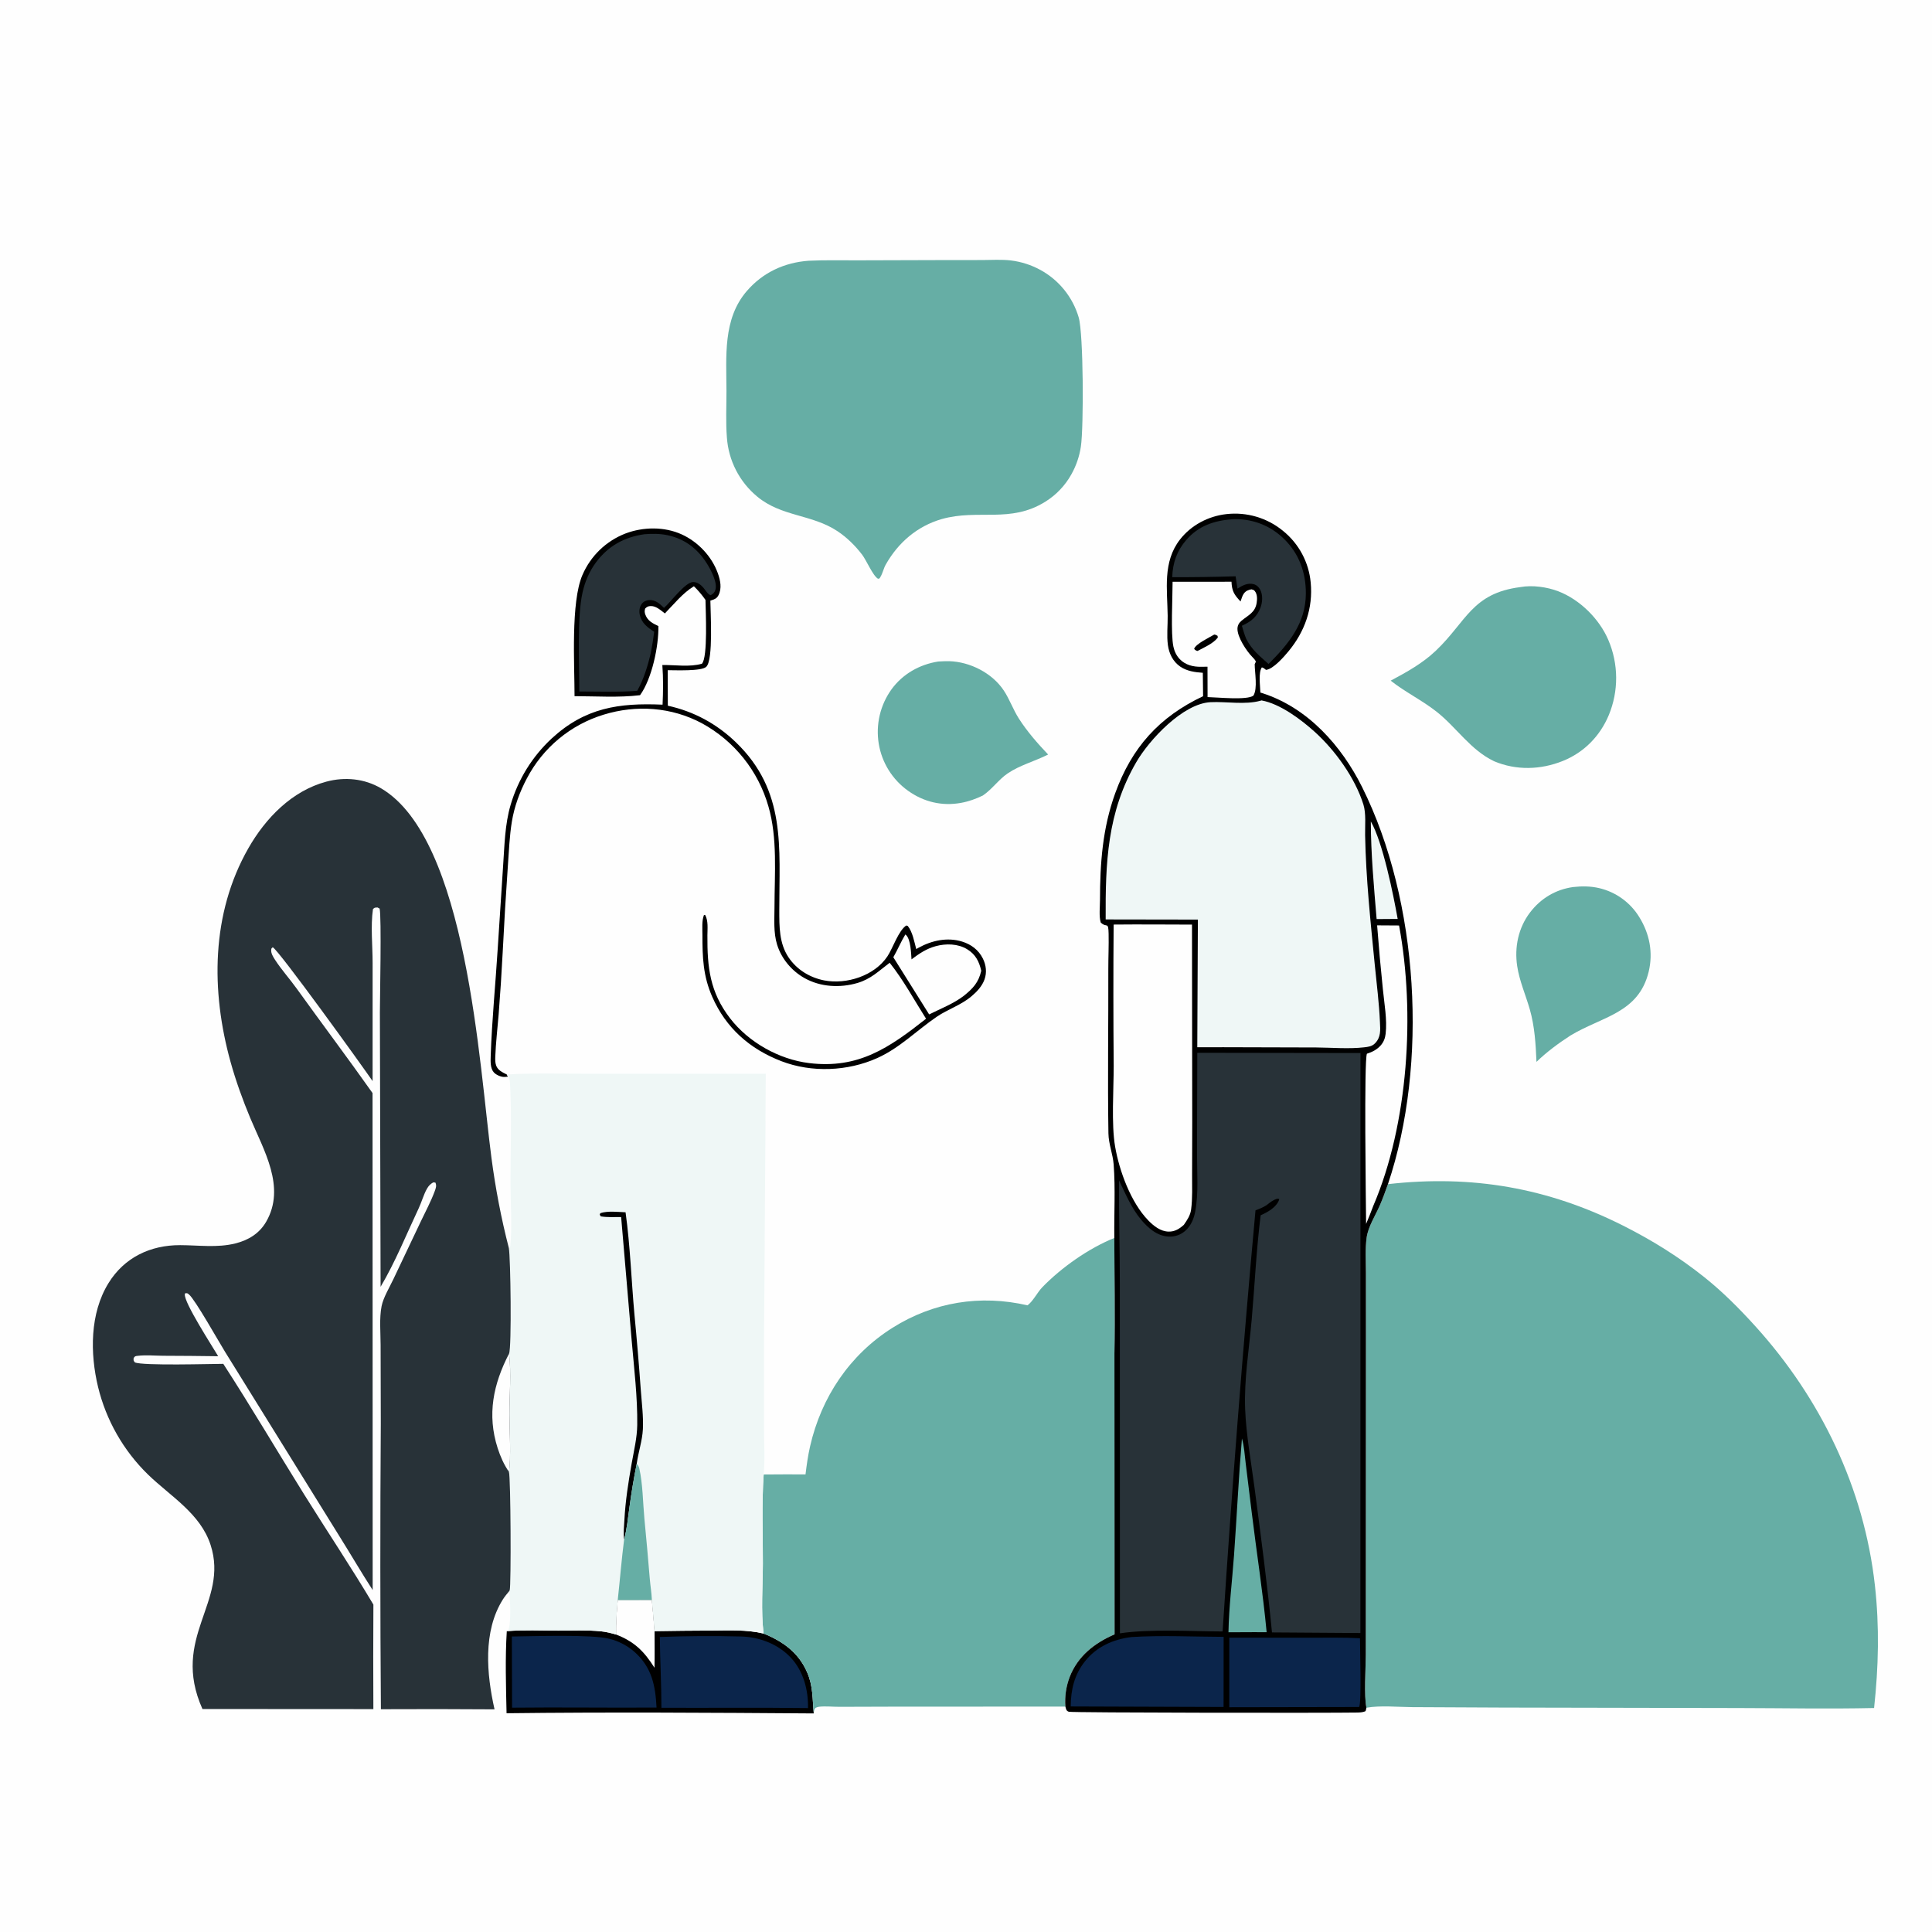
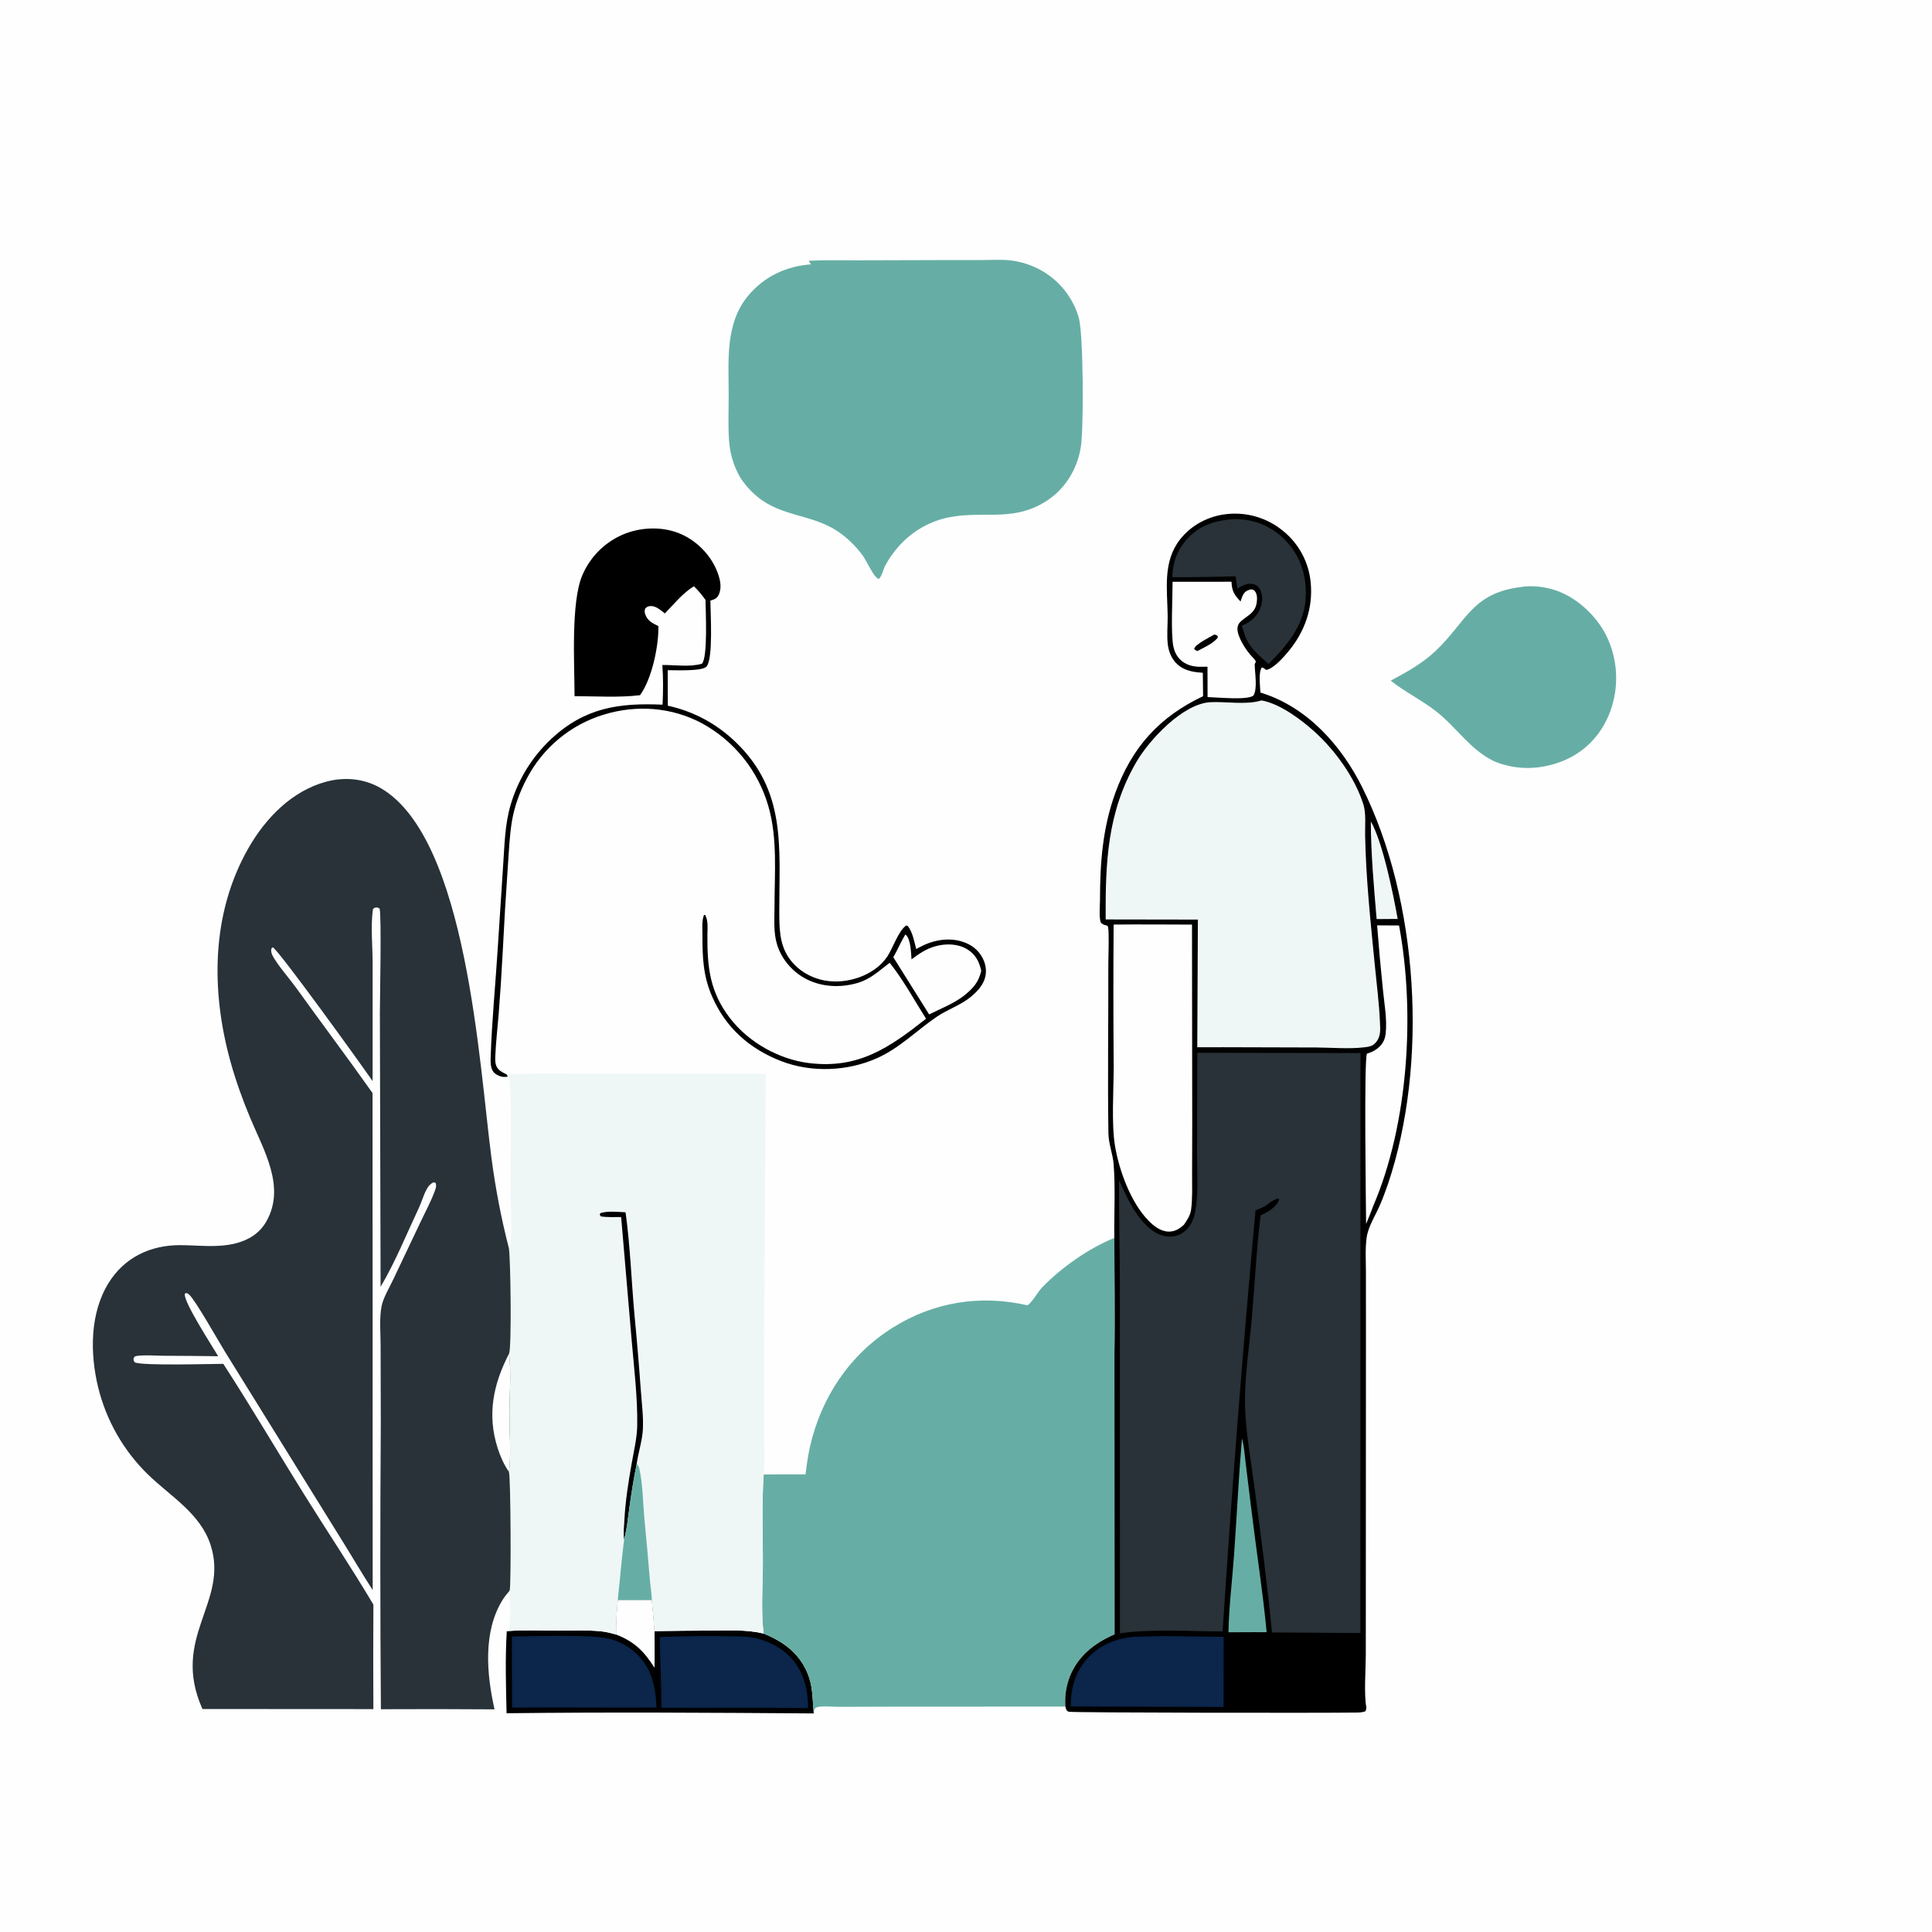
<svg xmlns="http://www.w3.org/2000/svg" clip-rule="evenodd" fill-rule="evenodd" stroke-linejoin="round" stroke-miterlimit="2" viewBox="0 0 1024 1024">
  <g fill-rule="nonzero">
    <path d="m0 0h1024v1024h-1024z" fill="#fefefe" />
-     <path d="m833.757 470.156c4.534-.516 9.291-.501 13.749.543.549.127 1.095.267 1.638.421s1.081.321 1.616.502c.534.181 1.063.375 1.588.582s1.044.427 1.558.66c.513.233 1.021.479 1.522.738.502.258.997.529 1.485.812s.968.578 1.441.885.939.625 1.396.955.906.671 1.347 1.024c.44.353.871.716 1.294 1.09.422.374.835.758 1.238 1.153s.796.799 1.179 1.213c.383.415.755.838 1.117 1.271s.713.874 1.052 1.324c.34.45.669.908.986 1.375s.622.941.915 1.423c5.432 8.777 7.391 18.748 4.967 28.855-5.298 22.089-24.817 23.772-41.486 33.874-6.185 3.977-12.722 8.828-17.989 13.954-.398-9.32-.947-18.744-3.525-27.762-2.187-7.651-5.51-15.098-6.704-22.994-1.511-9.996.595-20.229 6.746-28.347 5.676-7.493 13.581-12.247 22.87-13.551z" fill="#66aea5" />
-     <path d="m497.252 350.628c1.939-.107 3.901-.24 5.843-.185 11.038.311 22.836 6.296 28.97 15.59 3.063 4.64 4.933 10.095 7.939 14.796 4.437 6.939 9.878 13.129 15.527 19.088-6.917 3.512-15.052 5.651-21.428 9.995-4.835 3.295-8.177 8.312-13.155 11.725-3.732 1.804-7.554 3.179-11.645 3.913-10.06 1.806-19.723-.497-28.01-6.425-.513-.365-1.016-.743-1.51-1.133s-.978-.792-1.453-1.206c-.474-.413-.938-.839-1.391-1.276s-.895-.884-1.326-1.343-.851-.928-1.259-1.407c-.407-.479-.803-.969-1.187-1.468-.383-.499-.754-1.008-1.113-1.525s-.704-1.043-1.037-1.577c-.333-.535-.652-1.077-.957-1.627-.306-.551-.598-1.108-.876-1.673s-.542-1.136-.792-1.713c-.25-.578-.486-1.162-.707-1.751s-.427-1.184-.619-1.783c-.191-.599-.368-1.203-.53-1.812-.162-.608-.309-1.22-.44-1.836-.132-.615-.248-1.234-.349-1.855-.101-.622-.188-1.246-.259-1.873-.071-.626-.126-1.254-.167-1.883-.04-.629-.065-1.258-.074-1.889-.009-.63-.003-1.26.018-1.89s.058-1.259.11-1.887c.053-.629.12-1.255.203-1.88s.182-1.247.295-1.867.242-1.237.385-1.851c.144-.614.303-1.224.476-1.83s.362-1.207.565-1.804.42-1.188.652-1.774.478-1.166.739-1.741c.26-.574.534-1.141.823-1.702.288-.561.59-1.114.905-1.659.315-.546.644-1.084.985-1.614.341-.529.696-1.05 1.063-1.563 5.934-8.184 14.882-13.25 24.786-14.805z" fill="#66aea5" />
    <path d="m327.415 848.048 18.085-.043c.535 5.503 1.013 11.012 1.433 16.525 10.014-.164 20.029-.265 30.044-.302 9.265-.044 18.663-.588 27.739 1.583 10.347 4.185 18.613 10.166 23.138 20.69 3.14 7.302 2.714 13.969 3.454 21.653-54.227-.387-108.599-.746-162.821-.1-.303-14.293-.779-29.28.123-43.522 9.009-.705 18.27-.289 27.317-.262 7.454.022 15.219-.385 22.622.36 2.696.272 5.362.937 7.956 1.704-.118-6.115.342-12.203.91-18.286z" />
    <path d="m327.415 848.048 18.085-.043c.535 5.503 1.013 11.012 1.433 16.525.006 6.465.113 12.95-.043 19.412-5.455-8.687-10.708-13.901-20.385-17.608-.118-6.115.342-12.203.91-18.286z" fill="#fefefe" />
    <path d="m271.289 867.381c11.682-.125 42.022-1.21 51.636 1.2 1.254.306 2.485.688 3.692 1.145s2.381.985 3.524 1.586c1.142.601 2.243 1.269 3.304 2.005 1.061.735 2.072 1.533 3.035 2.393 9.007 8.106 10.93 17.752 11.496 29.332-25.522.18-51.045-.221-76.568.062z" fill="#0b254b" />
    <path d="m349.726 867.633c14.249-.529 28.79-.624 43.045-.26 9.788.249 19.624 4.019 26.396 11.241 6.635 7.076 9.324 17.17 9.081 26.703-25.886-.324-51.794-.053-77.684-.159.002-12.475-.718-25.03-.838-37.525z" fill="#0b254b" />
    <path d="m805.82 311.176c6.317-1.165 14.197-.065 20.172 2.245 11.393 4.402 21.697 14.605 26.469 25.813.334.783.649 1.573.944 2.371s.57 1.603.825 2.415.489 1.63.704 2.453c.214.823.408 1.652.581 2.485s.326 1.669.457 2.51.242 1.684.332 2.531c.089.846.158 1.694.205 2.543s.074 1.7.079 2.551-.011 1.701-.048 2.551-.096 1.699-.175 2.546-.18 1.692-.301 2.534c-.121.843-.264 1.681-.427 2.516s-.346 1.666-.551 2.492c-.204.826-.429 1.646-.674 2.461s-.511 1.623-.796 2.425c-.285.801-.59 1.595-.915 2.382-4.66 11.147-13.113 19.791-24.355 24.319-11.762 4.736-24.684 5.112-36.429.166-12.616-6.019-19.81-17.84-30.489-26.258-7.744-6.105-16.676-10.405-24.335-16.462 8.564-4.582 16.885-9.169 23.977-15.922 16.211-15.434 19.069-30.399 44.75-33.667z" fill="#66aea5" />
    <path d="m304.521 368.976c.007-16.727-2.066-49.84 4.201-64.269.268-.622.551-1.237.849-1.845.299-.608.612-1.208.94-1.801.328-.592.671-1.176 1.028-1.751.357-.576.729-1.142 1.115-1.699.385-.557.784-1.104 1.197-1.641s.838-1.063 1.277-1.579.891-1.021 1.355-1.514.94-.975 1.428-1.444c.488-.47.987-.927 1.498-1.372s1.032-.876 1.564-1.295c.533-.419 1.075-.824 1.627-1.216.553-.392 1.115-.77 1.686-1.134s1.151-.713 1.74-1.048 1.185-.656 1.789-.961c.605-.305 1.217-.595 1.836-.87s1.244-.534 1.876-.778c9.35-3.539 20.56-3.706 29.743.46 8.691 3.942 15.994 11.668 19.218 20.675 1.313 3.669 2.202 7.96.31 11.598-.891 1.714-2.025 2.121-3.751 2.682-.179.059-.359.112-.539.168.035 6.089 1.629 31.221-2.128 35.036-2.46 2.498-16.74 1.823-20.469 1.835l.048 18.825c13.813 3.02 25.909 9.586 36.093 19.407 26.739 25.788 22.956 55.526 22.984 89.053.008 8.594-.086 17.438 4.886 24.889 4.365 6.539 11.297 10.768 18.952 12.252 11.81 2.288 26.639-2.491 33.45-12.72 2.895-4.349 5.84-13.593 9.994-16.394l.801.23c2.587 3.219 3.443 8.344 4.502 12.26.399-.231.8-.457 1.205-.678 7.013-3.876 15.297-5.707 23.151-3.268 4.778 1.483 8.659 4.396 10.934 8.922 1.753 3.487 2.214 7.422.896 11.135-1.281 3.606-4.069 6.549-6.955 8.969-5.697 4.778-12.402 6.756-18.356 10.81-10.681 7.271-19.572 16.52-31.584 21.909-15.636 7.014-34.713 7.811-50.745 1.641-16.768-6.454-29.384-17.586-36.648-34.078-4.909-11.145-5.217-20.977-5.221-32.934-.001-3.277-.387-7.34.803-10.439l.628-.094c1.743 3.114 1.228 7.387 1.207 10.846-.102 16.948 1.291 30.019 12.024 43.966 9.787 12.717 25.946 21.783 41.834 23.727 26.216 3.207 42.472-8.078 62.038-23.499-6.257-9.869-11.996-20.522-19.277-29.662-5.762 4.318-9.967 8.632-17.118 10.72-9.239 2.698-19.51 2.159-27.998-2.585-6.789-3.795-12.211-10.23-14.539-17.679-2.013-6.443-1.408-13.48-1.4-20.144.021-17.316 1.685-36.462-3.235-53.241-.331-1.16-.692-2.311-1.081-3.453s-.805-2.274-1.25-3.395-.917-2.231-1.417-3.329-1.027-2.183-1.58-3.255c-.554-1.072-1.134-2.129-1.74-3.172s-1.238-2.071-1.895-3.082c-.657-1.012-1.339-2.007-2.045-2.985-.707-.978-1.437-1.938-2.191-2.879-.754-.942-1.531-1.865-2.331-2.768s-1.622-1.785-2.465-2.648-1.708-1.704-2.593-2.523-1.79-1.616-2.715-2.391-1.869-1.526-2.831-2.254-1.941-1.432-2.938-2.111-2.011-1.334-3.04-1.963-2.074-1.232-3.133-1.809c-16.104-8.599-34.699-9.888-52.083-4.559-1.082.33-2.155.687-3.219 1.07-1.065.383-2.119.793-3.163 1.228s-2.076.896-3.097 1.383-2.03.999-3.025 1.536c-.996.537-1.978 1.098-2.945 1.683-.968.586-1.921 1.195-2.858 1.828-.938.633-1.859 1.288-2.764 1.967s-1.793 1.379-2.663 2.102c-.871.722-1.723 1.466-2.556 2.231s-1.647 1.55-2.441 2.355c-.795.805-1.569 1.63-2.322 2.473-.753.844-1.485 1.706-2.196 2.586s-1.4 1.777-2.066 2.691-1.309 1.844-1.929 2.791c-.62.946-1.216 1.907-1.789 2.882-.572.976-1.12 1.965-1.643 2.968-3.794 7.147-6.652 14.93-7.962 22.928-1.252 7.641-1.538 15.546-2.105 23.272-1.079 15.404-2.003 30.818-2.77 46.241-.565 10.9-1.275 21.791-2.128 32.672-.596 7.456-1.511 14.963-1.787 22.431-.057 1.543-.064 3.16.458 4.633.909 2.567 3.39 3.63 5.651 4.771l.612 1.116c-.729.095-1.487.221-2.227.179-1.806-.1-4.159-1.141-5.341-2.523-1.835-2.146-1.664-5.864-1.575-8.54.636-19.084 2.57-38.332 3.751-57.418l2.8-43.025c.779-10.952.903-22.314 4.065-32.896.493-1.666 1.041-3.314 1.644-4.943s1.259-3.237 1.97-4.822 1.473-3.145 2.288-4.679c.815-1.535 1.681-3.04 2.596-4.516.916-1.477 1.88-2.921 2.892-4.332 1.013-1.412 2.071-2.789 3.176-4.13s2.253-2.643 3.444-3.907c1.192-1.265 2.425-2.488 3.698-3.669 17.723-16.317 35.56-18.923 58.775-17.916.307-6.988.414-14.045-.128-21.024 6.602-.08 14.653 1.205 20.986-.683 3.206-3.366 1.965-28.21 1.882-33.823-1.869-2.656-3.81-4.957-6.129-7.23-5.833 3.504-10.674 9.552-15.394 14.403-2.154-1.628-4.674-4.026-7.545-3.912-1.361.054-1.958.413-2.912 1.323-.345 1.242-.331 2.017.105 3.209 1.221 3.335 3.908 4.66 6.916 6.067.205 10.633-3.428 27.979-9.728 36.646-11.279 1.364-23.348.535-34.718.516z" />
    <path d="m479.847 495.29c.144.113.305.208.433.339 2.453 2.517 2.596 9.431 2.842 12.853 4.113-3.07 7.866-5.656 12.889-7.008 5.392-1.451 11.688-1.331 16.577 1.627 4.446 2.69 6.406 6.543 7.489 11.442-1.42 6.263-4.465 9.431-9.324 13.331-5.504 4.174-12.138 6.714-18.289 9.784l-18.982-30.292c2.259-3.955 4.003-8.16 6.365-12.076z" fill="#fefefe" />
-     <path d="m341.511 283.16c4.071-.329 8.13-.354 12.145.481 9.14 1.902 15.913 7.039 20.891 14.853 2.126 3.337 5.895 10.253 4.6 14.206-.5 1.525-1.202 1.993-2.483 2.782-1.532-.432-2.767-2.691-3.769-3.894-1.363-1.636-3.3-3.127-5.536-3.095-4.21.06-11.734 10.487-15.418 13.685-2.322-2.2-4.486-4.324-7.935-4.117-1.508.09-2.938.755-3.865 1.98-1.28 1.691-1.484 4.065-.99 6.067 1.054 4.269 4.111 6.498 7.59 8.749-.48 3.793-1.069 7.517-1.822 11.266-1.548 6.762-3.77 13.968-7.182 20.022-10.132.777-20.529.344-30.694.355.007-14.428-1.23-39.262 1.699-52.403 1.275-5.723 3.573-11.191 7.067-15.92 6.486-8.779 15-13.487 25.702-15.017z" fill="#283238" />
-     <path d="m428.619 138.198c8.536-.417 17.169-.191 25.716-.217l42.563-.126 23.789-.027c4.95-.023 10.113-.363 15.025.204 1.375.167 2.74.399 4.093.695 1.353.297 2.69.656 4.009 1.079s2.615.908 3.888 1.454 2.518 1.151 3.734 1.815c.606.331 1.204.676 1.793 1.036s1.169.734 1.74 1.123 1.132.791 1.683 1.207 1.092.845 1.622 1.287c.53.443 1.049.898 1.557 1.366s1.004.948 1.488 1.44c.484.493.956.997 1.416 1.512.459.515.906 1.042 1.339 1.579.434.537.854 1.085 1.261 1.643s.8 1.126 1.179 1.703.744 1.163 1.094 1.758.685 1.199 1.006 1.81.626 1.23.917 1.857c.29.627.565 1.26.824 1.9s.503 1.286.731 1.938c.227.652.439 1.309.634 1.971 2.567 8.726 2.696 58.237 1.167 68.475-.193 1.292-.445 2.572-.754 3.841s-.675 2.521-1.098 3.757-.9 2.45-1.433 3.643-1.118 2.359-1.756 3.498c-.41.737-.843 1.46-1.299 2.169s-.934 1.403-1.433 2.082c-.5.679-1.021 1.342-1.562 1.988-.542.646-1.104 1.274-1.685 1.885s-1.181 1.202-1.8 1.775-1.256 1.125-1.909 1.657c-.654.533-1.324 1.044-2.01 1.534s-1.387.958-2.103 1.403c-18.573 11.621-35.559 3.728-54.903 9.203-12.988 3.766-23.063 12.421-29.68 24.129-1.183 2.095-1.593 4.52-2.828 6.557-.597.986-.215.7-1.266.958-2.786-1.644-6.031-9.622-8.444-12.791-3.607-4.735-8.1-9.149-13.069-12.443-13.6-9.015-29.609-7.606-42.505-18.313-.58-.48-1.147-.974-1.702-1.482-.555-.509-1.096-1.031-1.625-1.566-.529-.536-1.043-1.085-1.544-1.647s-.987-1.136-1.459-1.722c-.471-.587-.928-1.185-1.37-1.794-.441-.609-.867-1.229-1.277-1.86s-.804-1.272-1.182-1.923c-.377-.651-.738-1.311-1.083-1.98s-.672-1.347-.982-2.033c-.31-.685-.602-1.378-.877-2.079s-.533-1.408-.772-2.121-.46-1.432-.663-2.157-.388-1.454-.554-2.188-.313-1.472-.442-2.214c-.129-.741-.239-1.485-.33-2.232s-.164-1.496-.217-2.247c-.65-8.147-.221-16.563-.234-24.747-.029-18.2-2.01-38.049 10.711-52.875 8.518-9.927 19.958-15.207 32.871-16.147z" fill="#66aea5" />
+     <path d="m428.619 138.198c8.536-.417 17.169-.191 25.716-.217l42.563-.126 23.789-.027c4.95-.023 10.113-.363 15.025.204 1.375.167 2.74.399 4.093.695 1.353.297 2.69.656 4.009 1.079s2.615.908 3.888 1.454 2.518 1.151 3.734 1.815c.606.331 1.204.676 1.793 1.036s1.169.734 1.74 1.123 1.132.791 1.683 1.207 1.092.845 1.622 1.287c.53.443 1.049.898 1.557 1.366s1.004.948 1.488 1.44c.484.493.956.997 1.416 1.512.459.515.906 1.042 1.339 1.579.434.537.854 1.085 1.261 1.643s.8 1.126 1.179 1.703.744 1.163 1.094 1.758.685 1.199 1.006 1.81.626 1.23.917 1.857c.29.627.565 1.26.824 1.9s.503 1.286.731 1.938c.227.652.439 1.309.634 1.971 2.567 8.726 2.696 58.237 1.167 68.475-.193 1.292-.445 2.572-.754 3.841s-.675 2.521-1.098 3.757-.9 2.45-1.433 3.643-1.118 2.359-1.756 3.498c-.41.737-.843 1.46-1.299 2.169s-.934 1.403-1.433 2.082c-.5.679-1.021 1.342-1.562 1.988-.542.646-1.104 1.274-1.685 1.885s-1.181 1.202-1.8 1.775-1.256 1.125-1.909 1.657c-.654.533-1.324 1.044-2.01 1.534s-1.387.958-2.103 1.403c-18.573 11.621-35.559 3.728-54.903 9.203-12.988 3.766-23.063 12.421-29.68 24.129-1.183 2.095-1.593 4.52-2.828 6.557-.597.986-.215.7-1.266.958-2.786-1.644-6.031-9.622-8.444-12.791-3.607-4.735-8.1-9.149-13.069-12.443-13.6-9.015-29.609-7.606-42.505-18.313-.58-.48-1.147-.974-1.702-1.482-.555-.509-1.096-1.031-1.625-1.566-.529-.536-1.043-1.085-1.544-1.647s-.987-1.136-1.459-1.722c-.471-.587-.928-1.185-1.37-1.794-.441-.609-.867-1.229-1.277-1.86c-.377-.651-.738-1.311-1.083-1.98s-.672-1.347-.982-2.033c-.31-.685-.602-1.378-.877-2.079s-.533-1.408-.772-2.121-.46-1.432-.663-2.157-.388-1.454-.554-2.188-.313-1.472-.442-2.214c-.129-.741-.239-1.485-.33-2.232s-.164-1.496-.217-2.247c-.65-8.147-.221-16.563-.234-24.747-.029-18.2-2.01-38.049 10.711-52.875 8.518-9.927 19.958-15.207 32.871-16.147z" fill="#66aea5" />
    <path d="m590.613 656.154c.049 20.392.466 40.86.064 61.244l.076 148.836c-10.579 4.584-19.442 11.473-23.761 22.5-.483 1.253-.895 2.528-1.236 3.827s-.608 2.612-.803 3.941c-.194 1.328-.314 2.663-.359 4.005-.046 1.342-.017 2.682.087 4.021l-91.923.04-27.752.085c-3.458.016-7.526-.439-10.909-.038-.671.08-1.25.337-1.863.6-.813.964-.792 1.731-.926 2.939-.74-7.684-.314-14.351-3.454-21.653-4.525-10.524-12.791-16.505-23.138-20.69-1.439-11.958-.417-25.079-.382-37.168.046-15.604-.648-31.598.428-47.137 7.393-.066 14.785-.082 22.178-.048.601-4.976 1.294-9.918 2.407-14.809 5.945-26.114 21.017-48.637 43.756-62.929 21.706-13.643 46.55-17.625 71.495-11.865 3-2.221 5.178-6.844 7.883-9.632 10.09-10.402 24.599-20.643 38.132-26.069z" fill="#66aea5" />
    <path d="m268.618 569.505c15.328-.922 30.989-.318 46.359-.4l90.898-.006-.898 139.596-.014 48.414c-.005 7.996.55 16.466-.201 24.397-1.076 15.539-.382 31.533-.428 47.137-.035 12.089-1.057 25.21.382 37.168-9.076-2.171-18.474-1.627-27.739-1.583-10.015.037-20.03.138-30.044.302-.42-5.513-.898-11.022-1.433-16.525l-18.085.043c-.568 6.083-1.028 12.171-.91 18.286-2.594-.767-5.26-1.432-7.956-1.704-7.403-.745-15.168-.338-22.622-.36-9.047-.027-18.308-.443-27.317.262l.88-.678c1.457-3.726.989-16.271.309-20.416.117-.193.283-.364.35-.58.808-2.599.562-59.967-.413-62.768 1.218-7.019.292-22.896.29-30.557-.002-9.984 1-22.312-.214-32.096 1.447-3.259.816-50.947-.122-55.977l.549-.217c.163-.6.232-.783.301-1.481.883-9.041.054-23.241.043-32.667-.019-17.276.682-34.853-.227-52.076-.087-1.655-.096-3.077-1.126-4.398z" fill="#eff7f6" />
    <path d="m329.221 645.058c-3.555-.01-7.325.22-10.829-.36l-.521-.989.343-.719c3.999-1.284 9.192-.628 13.347-.449 2.481 17.833 3.072 36.069 4.691 54.007 1.297 13.444 2.43 26.902 3.397 40.373.492 6.731 1.419 13.801 1.095 20.546-.291 6.072-2.441 12.29-3.268 18.36-1.535 7.645-2.819 15.332-3.85 23.061-.799 5.63-1.337 11.547-2.825 17.045-.487-3.234-.028-7.028.144-10.295.537-10.187 2.103-20.062 3.873-30.09 1.169-6.616 2.847-13.514 2.935-20.237.194-14.779-1.681-30.075-2.949-44.833z" />
    <path d="m337.476 775.827c.723.82 1.125 1.419 1.374 2.507 1.851 8.078 1.9 18.207 2.691 26.544 1.03 10.632 1.982 21.271 2.857 31.916.315 3.707.957 7.51 1.102 11.211l-18.085.043c1.177-10.694 2.013-21.447 3.386-32.115 1.488-5.498 2.026-11.415 2.825-17.045 1.031-7.729 2.315-15.416 3.85-23.061z" fill="#66aea5" />
-     <path d="m735.643 627.622c44.443-5.027 84.666 1.873 124.634 21.985 15.349 7.725 29.66 16.63 43.095 27.362 9.808 7.835 18.592 16.676 27.009 25.971 34.654 38.268 57.611 85.798 63.354 137.308 2.444 21.923 1.942 43.163-.428 65.033-23.9.543-47.898.055-71.807.013l-125.19-.248-47.945-.229c-7.581-.05-16.677-1.001-24.127.318-1.386-6.635-.358-20.736-.332-28.012l.024-58.09.054-112.604-.014-32.008c-.001-6.083-.452-12.562.398-18.583.8-5.674 4.579-11.536 6.889-16.792 1.642-3.734 3.008-7.586 4.386-11.424z" fill="#66aea5" />
    <path d="m107.303 905.81c-17.047-38.085 14.169-56.468 4.334-86.907-5.404-16.726-21.237-25.776-33.189-37.364-.808-.787-1.602-1.587-2.381-2.402-.78-.815-1.545-1.643-2.296-2.484-.751-.842-1.486-1.696-2.207-2.563s-1.426-1.747-2.116-2.639-1.364-1.796-2.023-2.711c-.658-.915-1.3-1.842-1.926-2.78s-1.236-1.887-1.828-2.846c-.593-.959-1.169-1.929-1.728-2.908-.558-.979-1.1-1.968-1.624-2.967-.524-.998-1.031-2.005-1.52-3.021-.489-1.017-.96-2.041-1.413-3.074-.453-1.032-.888-2.072-1.305-3.12-.416-1.048-.815-2.103-1.194-3.165-.38-1.061-.741-2.129-1.084-3.204-.342-1.074-.665-2.154-.97-3.24-.305-1.085-.59-2.176-.857-3.272-4.292-17.843-4.388-39.002 5.525-55.066 8.385-13.587 22.178-20.173 37.994-20.127 9.755.029 19.657 1.493 29.255-.91 6.894-1.725 12.733-5.255 16.361-11.562 10.529-18.302-1.378-37.904-8.468-54.894-4.029-9.654-7.659-19.713-10.458-29.796-10.429-37.563-10.327-78.523 9.43-113.17 9.12-15.994 23.065-30.442 41.372-35.343 9.818-2.628 20.19-1.626 29.002 3.555 45.66 26.849 51.99 146.725 58.493 195.91 2.146 16.23 5.132 31.877 9.208 47.72.938 5.03 1.569 52.718.122 55.977 1.214 9.784.212 22.112.214 32.096.002 7.661.928 23.538-.29 30.557.975 2.801 1.221 60.169.413 62.768-.067.216-.233.387-.35.58-1.153 1.385-2.313 2.781-3.277 4.307-10.669 16.901-8.6 39.683-4.407 58.236-20.078-.145-40.156-.166-60.235-.065-.384-50.461-.402-100.921-.054-151.38l-.098-41.519c-.003-6.546-.753-14.416.532-20.796.914-4.539 4.286-10.074 6.293-14.354l14.562-30.66c2.446-5.158 5.293-10.431 7.267-15.772.611-1.651 1.138-2.998.377-4.655l-1.139-.098c-1.508.851-2.413 1.779-3.287 3.29-1.79 3.095-2.822 7.033-4.372 10.325-6.509 13.821-12.461 28.612-20.242 41.729l-.378-145.488c.007-6.626.932-50.806-.141-54.974l-1.112-.588c-1.308.122-1.446-.113-2.417.865-1.299 9.102-.176 19.323-.18 28.562l-.01 62.6c-5.577-8.155-49.777-69.498-52.93-70.942-.626.611-.697.454-.796 1.233-.247 1.934 1.038 3.898 2.043 5.449 3.415 5.274 7.777 10.099 11.463 15.225 13.319 18.522 27.019 36.748 40.196 55.375l.064 263.404c-5.999-9.26-11.558-18.844-17.423-28.196l-60.798-98.03c-3.298-5.31-15.88-27.707-19.089-30.387-.912-.762-.884-.793-2.113-.651-.044.16-.109.315-.131.479-.572 4.292 14.598 27.635 17.676 32.859-9.709-.138-19.418-.221-29.127-.249-4.426-.022-9.284-.495-13.636.049-1.237.154-1.359.18-2.039 1.141-.097 1.312-.162 1.288.632 2.322 3.99 1.867 40.614.786 46.873.773 14.694 22.685 28.431 46.065 42.728 69.007 12.187 19.557 25.05 38.795 36.829 58.59-.109 18.468-.114 36.935-.014 55.401z" fill="#283238" />
    <path d="m269.812 717.437c1.214 9.784.212 22.112.214 32.096.002 7.661.928 23.538-.29 30.557-2.635-3.797-4.549-8.145-5.961-12.535-5.714-17.758-2.339-33.932 6.037-50.118z" fill="#fefefe" />
    <path d="m637.52 356.594c-4.191-.284-8.417-.86-11.966-3.284-3.856-2.634-5.927-6.862-6.542-11.403-.678-5.012-.053-10.418-.118-15.482-.181-14.018-2.734-28.55 6.504-40.442 5.95-7.659 15.042-12.427 24.633-13.497.664-.075 1.33-.134 1.997-.176.667-.043 1.335-.068 2.003-.077.669-.009 1.337-.001 2.005.024s1.335.066 2.001.125c.666.058 1.33.133 1.992.224.663.091 1.322.199 1.979.323.657.125 1.31.265 1.96.422.649.157 1.295.331 1.936.52s1.277.395 1.908.616 1.256.458 1.875.71c.619.253 1.231.521 1.836.804.606.283 1.204.581 1.795.894s1.173.641 1.747.983 1.139.698 1.696 1.069 1.103.755 1.64 1.153 1.064.809 1.581 1.233c.519.417 1.027.846 1.524 1.289s.983.897 1.457 1.364c.475.467.937.945 1.387 1.435.451.49.889.991 1.314 1.502.425.512.838 1.034 1.237 1.567s.785 1.075 1.157 1.626c.372.552.73 1.113 1.074 1.683.344.569.673 1.147.988 1.734.315.586.615 1.18.9 1.781s.555 1.209.81 1.824.494 1.236.718 1.863c.223.627.431 1.259.623 1.896s.368 1.279.527 1.925c.16.646.304 1.296.431 1.949s.238 1.309.333 1.968c.094.659.172 1.319.233 1.982 1.321 13.579-3.134 26.064-11.766 36.488-2.418 2.921-8.085 9.461-11.926 9.841-.784-.65-1.19-1.032-2.179-1.339-1.968 2.694-.878 10.028-.792 13.36.416.116.83.239 1.241.373 23.981 7.792 41.768 27.827 52.698 49.764 30.057 60.329 35.114 146.678 13.672 210.414-1.378 3.838-2.744 7.69-4.386 11.424-2.31 5.256-6.089 11.118-6.889 16.792-.85 6.021-.399 12.5-.398 18.583l.014 32.008-.054 112.604-.024 58.09c-.026 7.276-1.054 21.377.332 28.012-.096.622-.282 1.191-.463 1.792-1.542.731-3.203.723-4.878.755-13.065.252-150.825.143-152.425-.433-1.445-.52-1.399-1.4-1.791-2.721-.104-1.339-.133-2.679-.087-4.021.045-1.342.165-2.677.359-4.005.195-1.329.462-2.642.803-3.941s.753-2.574 1.236-3.827c4.319-11.027 13.182-17.916 23.761-22.5l-.076-148.836c.402-20.384-.015-40.852-.064-61.244-.165-12.864.619-26.115-.341-38.919-.42-5.607-2.687-10.827-2.779-16.537-.465-28.913.026-57.905-.061-86.832-.019-6.31.302-12.672.162-18.97-.15-6.786-.953-2.847-4.179-5.947-.99-3.347-.401-8.268-.396-11.815.03-19.614 1.332-38.059 8.075-56.723 8.748-24.214 23.349-40.456 46.573-51.415z" />
    <path d="m726.567 435.374c6.332 10.98 11.931 38.738 14.237 51.682l-11.162.076c-1.422-17.097-3.055-34.603-3.075-51.758z" fill="#eff7f6" />
    <path d="m658.247 762.446c1.227 4.075 1.446 8.836 1.994 13.082l3.208 26.147c2.562 21.134 5.919 42.244 7.899 63.433l-6.598-.025-13.64.061c.254-13.587 1.978-27.304 2.952-40.875 1.48-20.598 2.452-41.243 4.185-61.823z" fill="#66aea5" />
    <path d="m729.904 490.456 11.632.072c8.587 46.189 4.945 105.121-13.666 148.603-1.159 3.232-2.51 6.399-3.81 9.577-.099-11.702-1.155-86.845.439-90.222 2.832-.907 5.221-2.099 7.249-4.338 1.585-1.752 2.399-3.858 2.667-6.183.871-7.578-.719-16.027-1.458-23.61-1.176-11.285-2.194-22.585-3.053-33.899z" fill="#fefefe" />
    <path d="m621.498 308.348 31.214-.017c.222 4.973 1.441 6.915 4.803 10.461.465-1.291.907-3.025 1.708-4.14 1.05-1.459 2.332-1.984 4.064-2.287.836.254 1.228.212 1.802.935 1.346 1.697 1.286 4.153.973 6.2-.798 5.217-4.459 6.509-8.1 9.556-1.261 1.055-2.031 2.426-2.084 4.098-.141 4.479 4.839 11.997 7.912 15.086.806.811 1.347 1.381 1.858 2.437l-.631 1.366c.021 4.516 1.629 12.766-.67 16.643-3.365 2.556-19.102.893-24.313.785l-.037-16.106-3.407.051c-4.168.056-8.278-.932-11.264-4.03-1.771-1.837-2.855-4.133-3.39-6.613-1.484-6.878-.431-25.939-.438-34.425z" fill="#fefefe" />
    <path d="m643.574 336.335c.801.09 1.086.278 1.766.678l.122.907c-2.407 3.185-7.309 5.265-10.765 7.112-.971-.303-1.108-.366-1.78-1.125.792-2.607 8.172-6.092 10.657-7.572z" />
-     <path d="m651.546 867.994 42.396.039c8.941.014 17.95-.211 26.879.279-.028 5.449.924 33.714-.446 36.442l-68.832.125z" fill="#0b254b" />
    <path d="m653.256 275.186c.498-.03.997-.051 1.496-.048 9.987.062 18.853 3.629 25.978 10.669 7.89 7.797 11.445 17.787 11.402 28.797-.062 15.76-9.187 26.747-19.782 37.324-4.943-4.489-8.68-7.226-11.844-13.355-.942-2.241-1.585-4.584-2.283-6.909l.396-.189.657-.322c4.175-1.997 7.037-4.529 8.747-8.95 1.144-2.956 1.402-6.782-.099-9.667-.733-1.407-1.939-2.517-3.504-2.923-3.126-.813-5.992.736-8.53 2.368l-.992-6.525c-11.195.34-22.392.496-33.592.468.223-7.548 2.461-13.95 7.402-19.682 6.545-7.594 14.795-10.304 24.548-11.056z" fill="#283238" />
    <path d="m599.722 867.672c16.069-1.012 32.702-.15 48.829-.109l-.029 37.171-32.147-.107-48.877-.168c.064-8.864 1.91-16.796 7.516-23.879 6.207-7.842 14.96-11.727 24.708-12.908z" fill="#0b254b" />
    <path d="m590.251 490.036c13.841-.137 27.69-.013 41.531.021l.125 104.494-.074 28.175c-.024 6.043.273 12.377-.522 18.368-.406 3.062-2.113 5.612-3.838 8.08-2.342 2.131-4.777 3.66-8.053 3.601-4.313-.078-7.921-2.96-10.798-5.917-9.218-9.476-15.373-26.212-17.593-39.155-2.039-11.896-.747-30.209-.744-42.645-.213-25.008-.224-50.015-.034-75.022z" fill="#fefefe" />
    <path d="m668.632 371.231c9.843 1.787 20.923 10.093 28.173 16.646 10.902 9.854 21.368 24.352 25.825 38.516 1.495 4.753.816 11.305.908 16.288.428 22.94 2.895 45.987 5.132 68.816.984 10.04 2.302 20.181 2.731 30.259.182 4.287.608 7.969-2.668 11.276-1.606 1.621-3.596 1.832-5.767 2.081-8.126.93-17.08.128-25.284.071l-49.166-.136-13.938.018.324-67.666-48.876-.079c-.15-29.831.734-56.743 16.26-83.423 6.9-11.855 24.714-31.011 39.31-31.729 8.524-.42 18.305 1.512 26.561-.795.16-.044.317-.095.475-.143z" fill="#eff7f6" />
    <path d="m634.588 558.003 86.501.13-.046 307.403-46.87-.318c-2.46-25.529-5.894-51.156-9.236-76.593-1.801-13.714-4.431-27.894-4.983-41.704-.625-15.639 2.119-32.082 3.485-47.661 1.611-18.365 2.433-36.855 4.738-55.146 1.861-.786 3.849-1.851 5.503-3.028 1.733-1.233 3.96-3.469 4.358-5.598l-1.063-.15c-2.263.636-3.842 2.014-5.67 3.424-1.894 1.222-3.766 1.966-5.867 2.747-6.793 74.321-12.603 148.72-17.432 223.195-16.527-.062-38.644-1.4-54.418.996l-.048-185.423c-.001-18.222-.582-36.465-.436-54.674 3.412 7.132 6.591 14.734 11.697 20.854 3.679 4.409 8.475 8.611 14.484 8.955.425.027.85.033 1.276.016.425-.017.849-.055 1.27-.116s.838-.144 1.251-.248.82-.229 1.219-.376c.4-.146.791-.313 1.174-.5s.754-.393 1.115-.619c.361-.225.71-.469 1.045-.731.336-.262.657-.541.964-.836 2.723-2.585 4.174-6.112 4.865-9.743 1.881-9.878.942-21.081.969-31.16z" fill="#283238" />
  </g>
</svg>